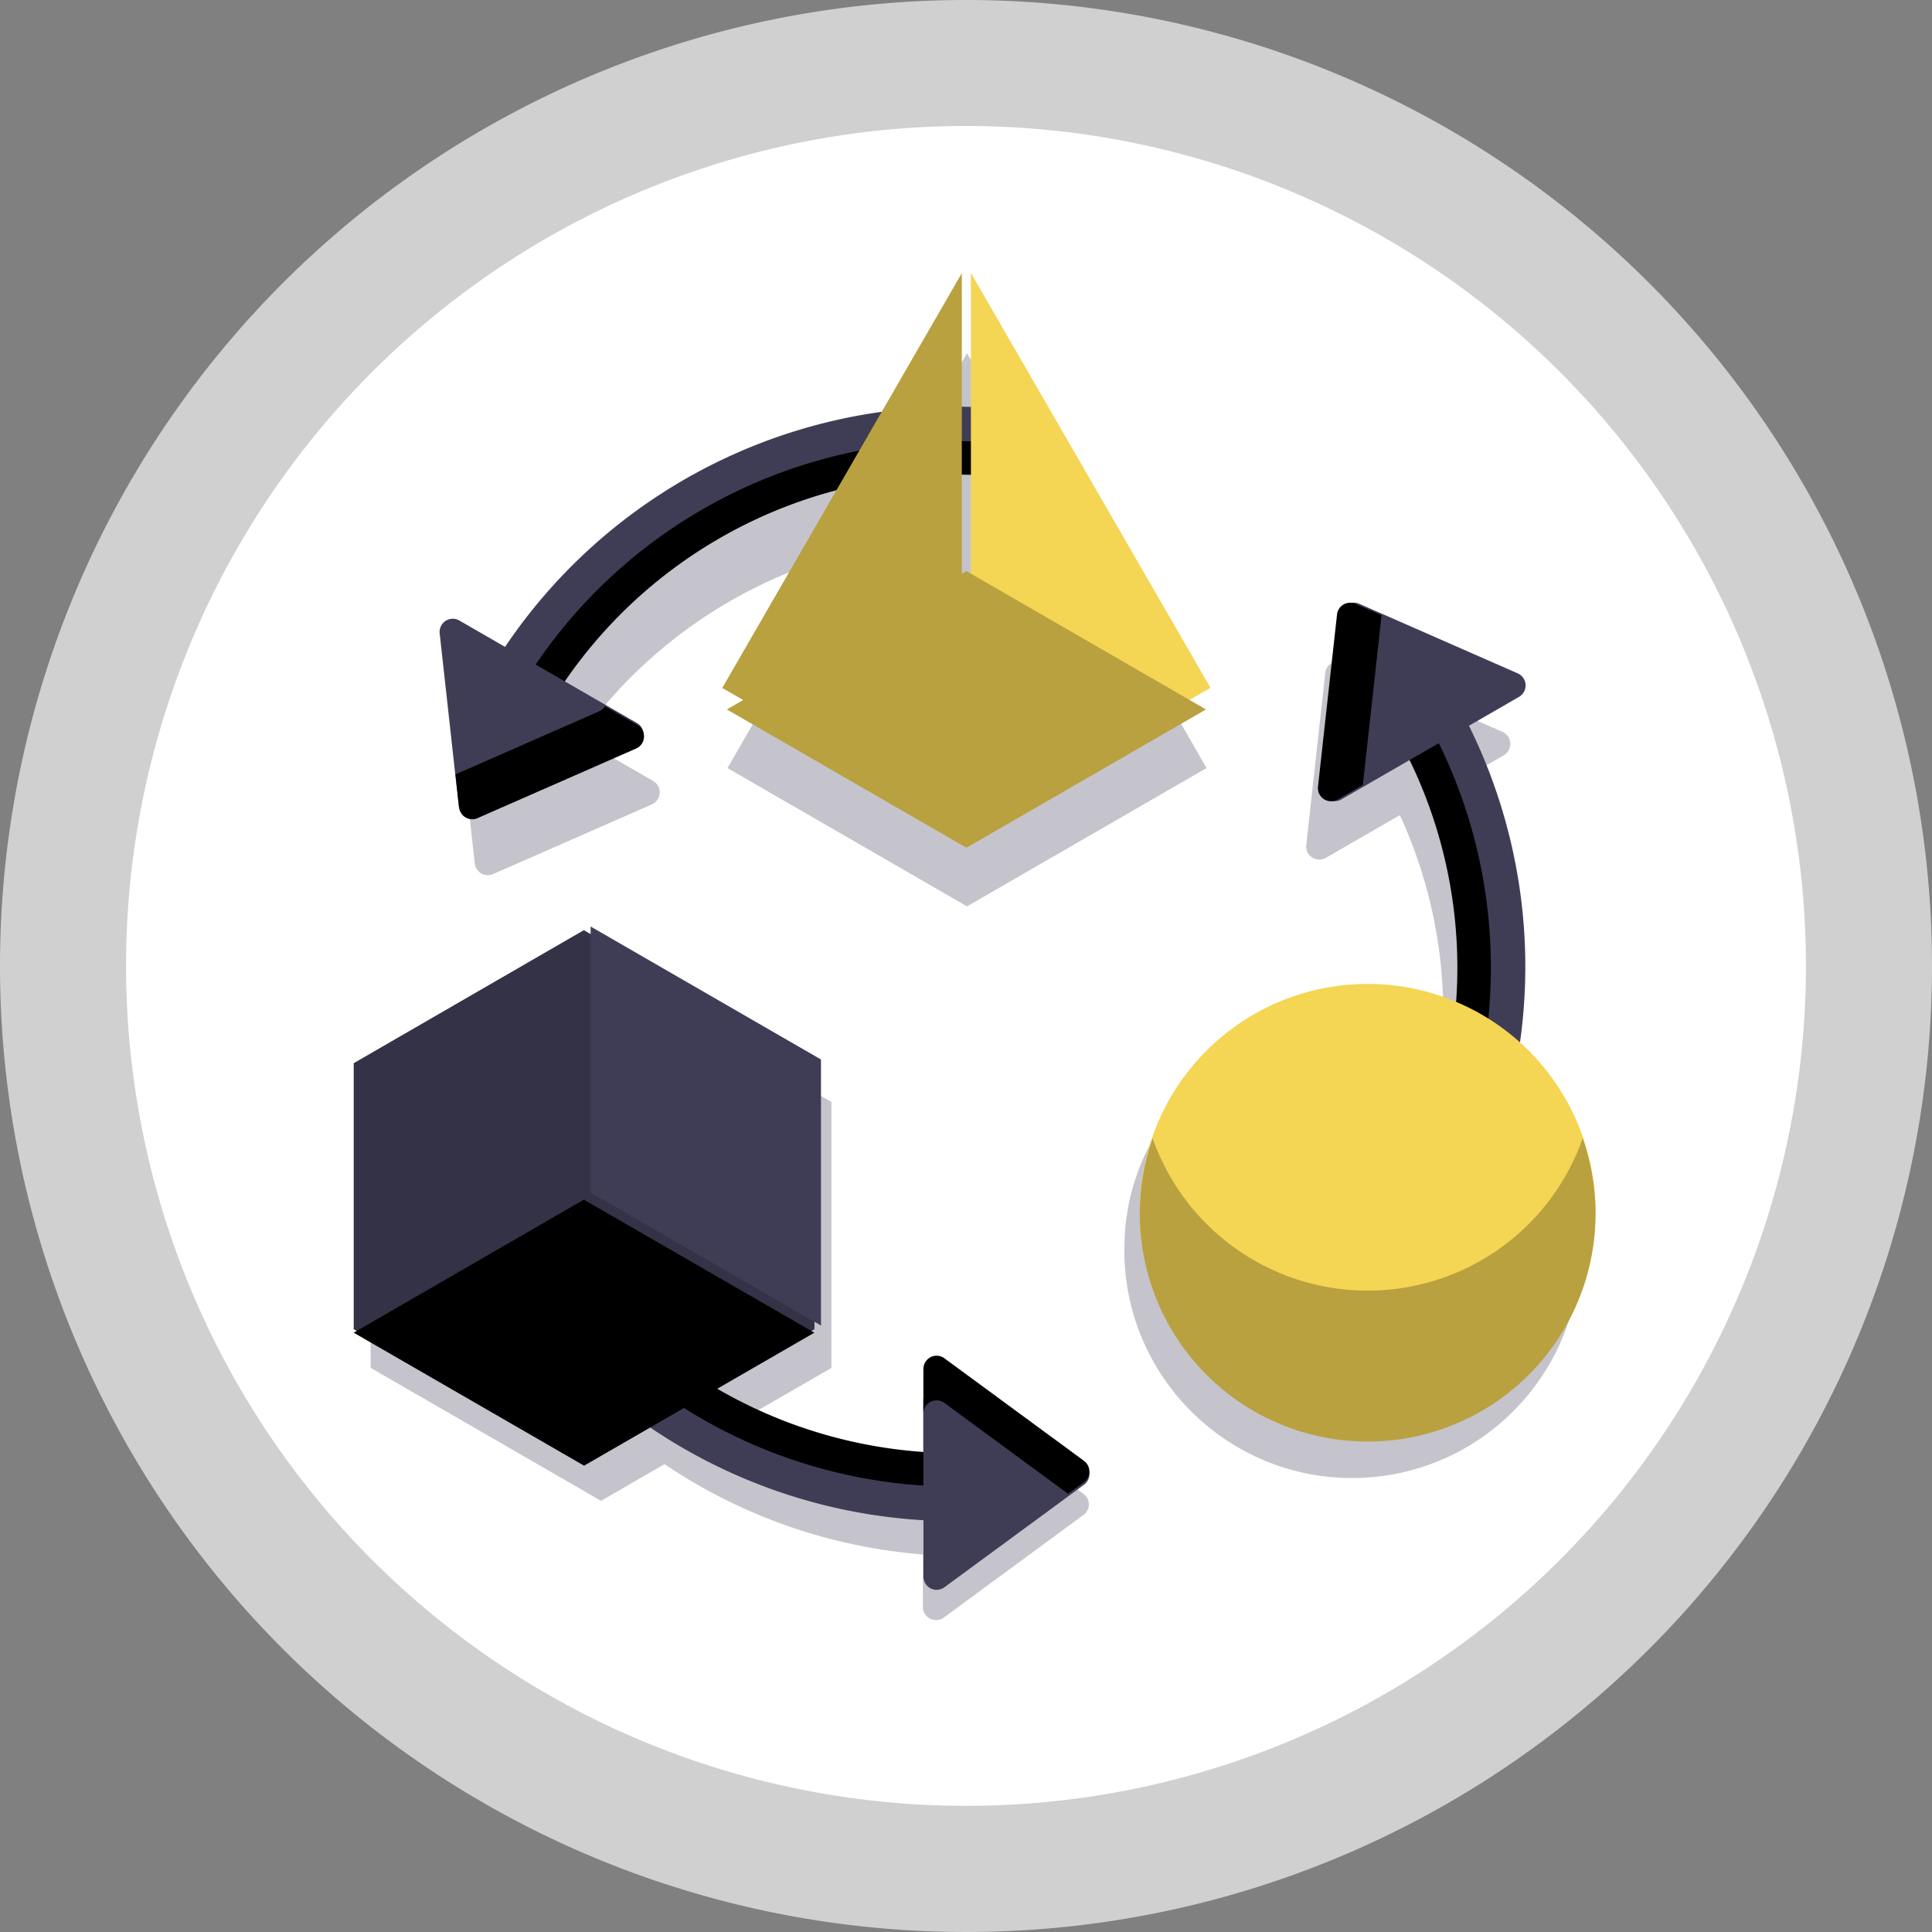
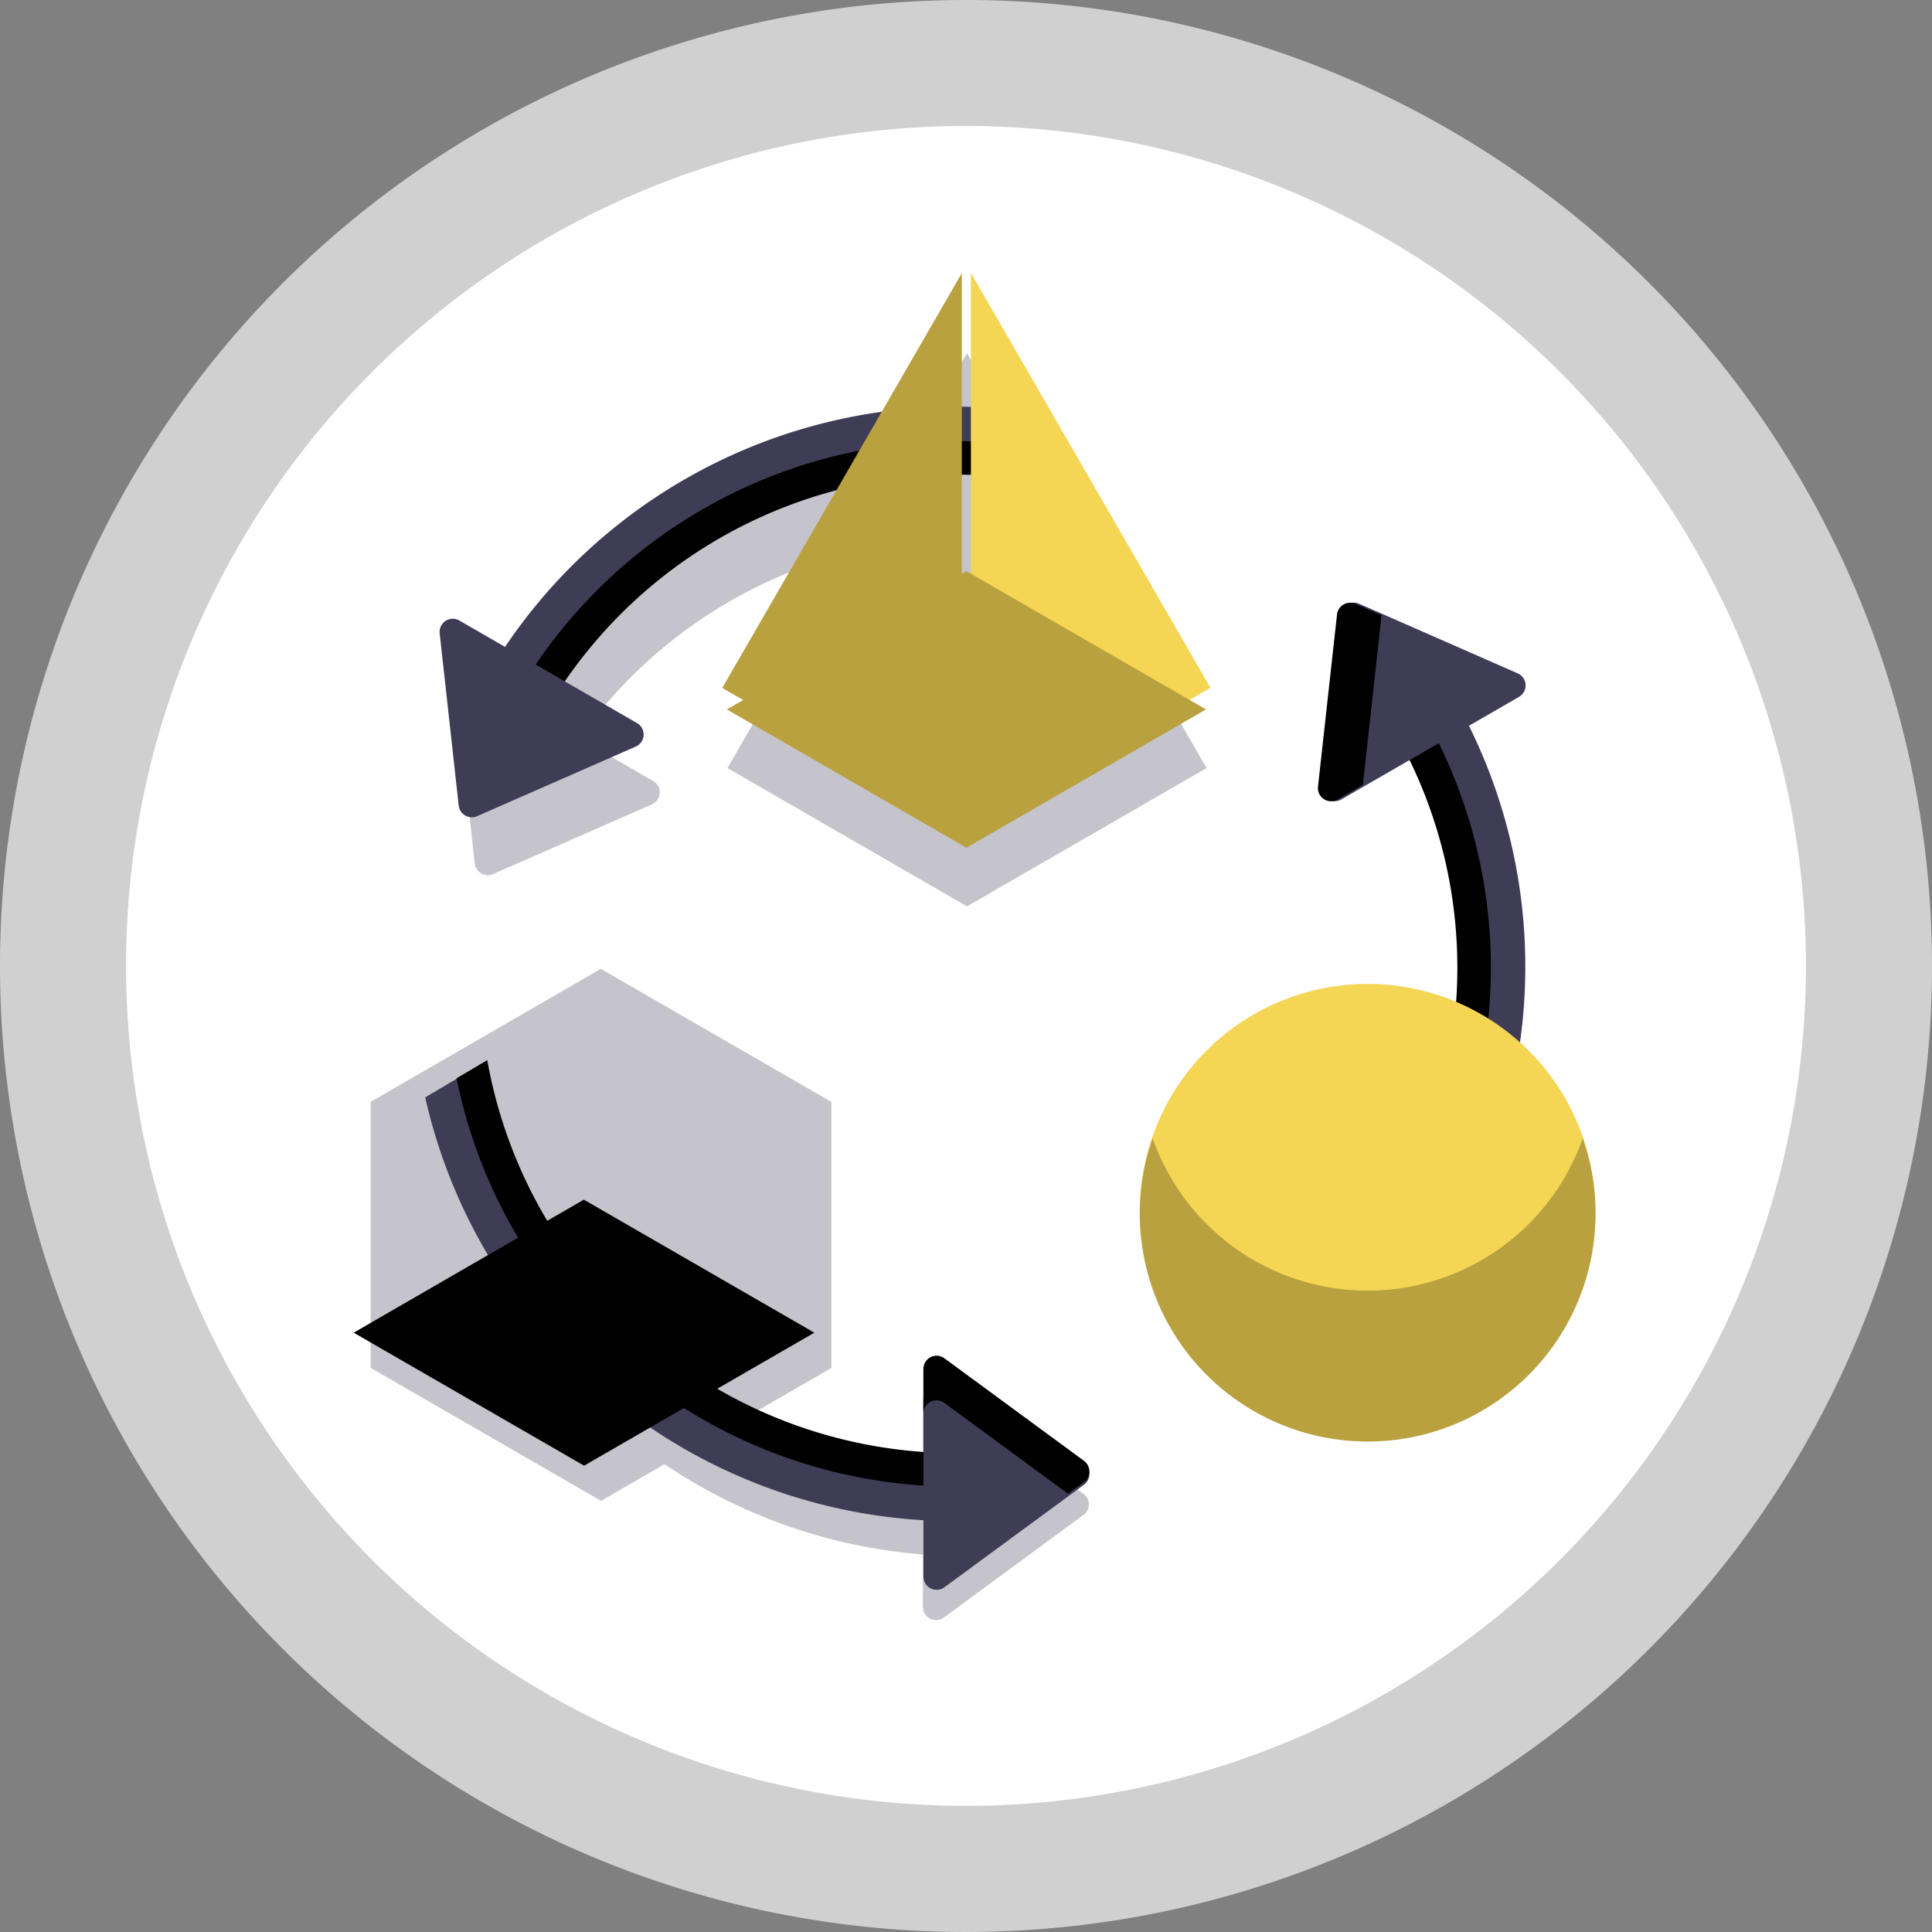
<svg xmlns="http://www.w3.org/2000/svg" width="68" height="68" viewBox="0 0 68 68">
  <rect x="0" y="0" width="68" height="68" fill="#808080" stroke="none" />
  <path d="M68,34A34,34,0,1,1,34,0,34,34,0,0,1,68,34Zm0,0" fill="#d0d0d0" />
  <path d="M91.329,61.766A29.563,29.563,0,1,1,61.766,32.2,29.563,29.563,0,0,1,91.329,61.766Zm0,0" transform="translate(-27.766 -27.766)" fill="#fff" />
  <g transform="translate(13.042 12.427)">
    <path d="M111.7,257.632a.467.467,0,0,0-.115-.122l-4.914-3.61a.462.462,0,0,0-.245-.09.467.467,0,0,0-.078,0,.5.5,0,0,0-.089.018.468.468,0,0,0-.1.047.45.45,0,0,0-.181.2.47.47,0,0,0-.042.2v3.008a16.628,16.628,0,0,1-6.769-2.152l3.55-2.05v-9.362L94.6,239.035,86.5,243.717v9.362l8.109,4.681,2.235-1.291a18.917,18.917,0,0,0,9.093,3.178v1.846a.464.464,0,0,0,.738.374l4.353-3.2.561-.412a.462.462,0,0,0,.163-.53A.5.5,0,0,0,111.7,257.632Zm0,0" transform="translate(-86.496 -217.362)" fill="#c5c4cc" />
    <path d="M108.667,97.475c-.017.038-.033.075-.05.114l.058-.034.108.979.037.34.091.827a.459.459,0,0,0,.185.322.465.465,0,0,0,.354.085.476.476,0,0,0,.109-.033l5.584-2.451a.464.464,0,0,0,.152-.743.472.472,0,0,0-.107-.083l-2.6-1.5a16.8,16.8,0,0,1,9.618-6.568l-4.4,7.614,8.432,4.868,8.432-4.868-8.432-14.6-2.483,4.3a18.962,18.962,0,0,0-11.026,5.436,19.267,19.267,0,0,0-2.2,2.634l-1.6-.921a.464.464,0,0,0-.693.453Zm0,0" transform="translate(-105.244 -81.738)" fill="#c5c4cc" />
-     <path d="M294.923,180.824l0-.053q-.007-.152-.019-.3c0-.016,0-.032,0-.049q-.028-.321-.082-.633l0-.021q-.027-.158-.061-.314c0-.006,0-.013,0-.019a8.014,8.014,0,0,0-2.413-4.2,19.406,19.406,0,0,0,.152-2.427,19.039,19.039,0,0,0-1.826-8.172l1.591-.918a.464.464,0,0,0-.046-.827l-5.583-2.45a.475.475,0,0,0-.164-.039.461.461,0,0,0-.158.02.5.5,0,0,0-.1.043c-.015.009-.03.018-.044.029a.462.462,0,0,0-.185.322l-.223,2.02-.447,4.04a.458.458,0,0,0,.045.257.461.461,0,0,0,.24.222.445.445,0,0,0,.079.025l.024,0a.457.457,0,0,0,.307-.056l2.6-1.5a16.649,16.649,0,0,1,1.527,6.983q0,.491-.029.975a8.024,8.024,0,0,0-11.027,5.652l0,.019q-.034.156-.061.314l0,.021q-.053.312-.082.633c0,.016,0,.033,0,.049-.008.1-.015.2-.019.3l0,.053c0,.1-.007.209-.007.315a8.087,8.087,0,0,0,.041.82c.014.135.031.269.051.4.01.066.021.132.033.2.023.132.05.262.08.392q.09.388.216.761a7.912,7.912,0,0,0,.37.9c.028.059.057.117.087.174q.132.259.283.508c.134.22.279.434.432.64a8.075,8.075,0,0,0,1.628,1.628q.309.231.64.432.248.151.508.284l.174.086a7.967,7.967,0,0,0,.9.37q.372.126.761.216c.129.03.26.057.391.08l.2.033c.133.02.266.037.4.051a8.133,8.133,0,0,0,1.64,0c.135-.014.269-.031.4-.051a7.972,7.972,0,0,0,3.578-1.5q.231-.173.45-.362c.194-.168.38-.345.557-.531.045-.047.088-.094.131-.141a8.049,8.049,0,0,0,.923-1.234c.033-.055.066-.111.1-.167a8.038,8.038,0,0,0,.506-1.051c.024-.061.047-.122.07-.184q.067-.184.126-.372.088-.283.155-.574a8.011,8.011,0,0,0,.164-.991c.027-.269.041-.543.041-.82C294.93,181.034,294.927,180.929,294.923,180.824Zm0,0" transform="translate(-252.381 -149.56)" fill="#c5c4cc" />
  </g>
  <path d="M112.509,110.6l.834,1.413a16.749,16.749,0,0,1,17.053-9.769v-2.37q-.885-.082-1.786-.083a19.144,19.144,0,0,0-17.625,11.71Zm0,0" transform="translate(-94.969 -85.477)" fill="#3f3d56" />
  <path d="M123.12,275.021l.88-1.68a16.747,16.747,0,0,1-18.275-13.736l-2.155,1.272a19.123,19.123,0,0,0,18.647,14.917,19.5,19.5,0,0,0,2.15-.12Zm0,0" transform="translate(-88.604 -222.254)" fill="#3f3d56" />
  <path d="M318.815,155.953v1.7h-1.7A16.722,16.722,0,0,1,313.77,180.5l2.27,1.189q.473-.416.924-.864a19.113,19.113,0,0,0,1.852-24.875Zm0,0" transform="translate(-268.874 -133.289)" fill="#3f3d56" />
  <path d="M318.55,168.262h-1.431a16.722,16.722,0,0,1-3.349,22.854l1.145.6a17.929,17.929,0,0,0,3.636-23.454Zm0,0" transform="translate(-268.907 -143.877)" />
  <path d="M130.719,273.341a16.966,16.966,0,0,1-1.783.095,16.774,16.774,0,0,1-16.492-13.831l-1.081.638a17.931,17.931,0,0,0,17.573,14.372c.381,0,.759-.013,1.135-.037Zm0,0" transform="translate(-95.294 -222.291)" />
  <path d="M123.575,119.388a16.749,16.749,0,0,1,17.053-9.769v-1.186q-.881-.087-1.786-.088a17.924,17.924,0,0,0-15.99,9.817Zm0,0" transform="translate(-105.151 -92.818)" />
  <path d="M227.563,341.944v-7.22a.464.464,0,0,1,.738-.374l4.914,3.61a.464.464,0,0,1,0,.748l-4.914,3.61A.464.464,0,0,1,227.563,341.944Zm0,0" transform="translate(-195.061 -286.451)" fill="#3f3d56" />
  <path d="M228.3,335.919l4.353,3.2.561-.412a.464.464,0,0,0,0-.748l-4.913-3.61a.464.464,0,0,0-.739.374v1.572A.464.464,0,0,1,228.3,335.919Zm0,0" transform="translate(-195.061 -286.542)" />
  <path d="M332.369,151.719l-6.253,3.61a.464.464,0,0,1-.693-.453l.67-6.06a.465.465,0,0,1,.648-.374l5.583,2.451A.464.464,0,0,1,332.369,151.719Zm0,0" transform="translate(-278.904 -127.192)" fill="#3f3d56" />
  <path d="M327.661,148.844l-.921-.4a.464.464,0,0,0-.647.374l-.67,6.06a.464.464,0,0,0,.693.453l.885-.511Zm0,0" transform="translate(-279.034 -127.191)" />
  <path d="M108.939,152.433l6.253,3.61a.464.464,0,0,1-.045.827l-5.584,2.45a.464.464,0,0,1-.647-.374l-.67-6.061A.464.464,0,0,1,108.939,152.433Zm0,0" transform="translate(-92.771 -130.593)" fill="#3f3d56" />
-   <path d="M118.593,174.888l-1.145-.661a.457.457,0,0,1-.208.18l-5.052,2.217.129,1.167a.464.464,0,0,0,.647.374l5.584-2.451A.464.464,0,0,0,118.593,174.888Zm0,0" transform="translate(-96.157 -149.369)" />
  <path d="M177.707,84.342l8.432-14.6V89.211Zm0,0" transform="translate(-152.286 -60.129)" fill="#b9a140" />
  <path d="M238.9,69.738l8.432,14.6L238.9,89.211Zm0,0" transform="translate(-204.727 -60.129)" fill="#f4d554" />
  <path d="M194.571,145.267l-8.432-4.868-8.432,4.868,8.432,4.868Zm0,0" transform="translate(-152.124 -120.297)" fill="#b9a140" />
  <path d="M288.164,240.83a8.02,8.02,0,1,0,6.618,9.21A8.02,8.02,0,0,0,288.164,240.83Zm0,0" transform="translate(-238.732 -206.093)" fill="#f4d554" />
  <path d="M286.9,285a8.022,8.022,0,0,1-7.568-5.361,8.02,8.02,0,1,0,15.137,0A8.023,8.023,0,0,1,286.9,285Zm0,0" transform="translate(-238.763 -239.574)" fill="#b9a140" />
-   <path d="M86.5,231.717v9.363l8.109,4.681,8.108-4.681v-9.363L94.6,227.035Zm0,0" transform="translate(-74.051 -194.296)" fill="#343247" />
  <path d="M102.713,299.67,94.6,294.988,86.5,299.67l8.109,4.681Zm0,0" transform="translate(-74.051 -252.764)" />
-   <path d="M145.348,236.4v-9.363l8.108,4.681v9.363Zm0,0" transform="translate(-124.56 -194.427)" fill="#3f3d56" />
+   <path d="M145.348,236.4v-9.363v9.363Zm0,0" transform="translate(-124.56 -194.427)" fill="#3f3d56" />
</svg>